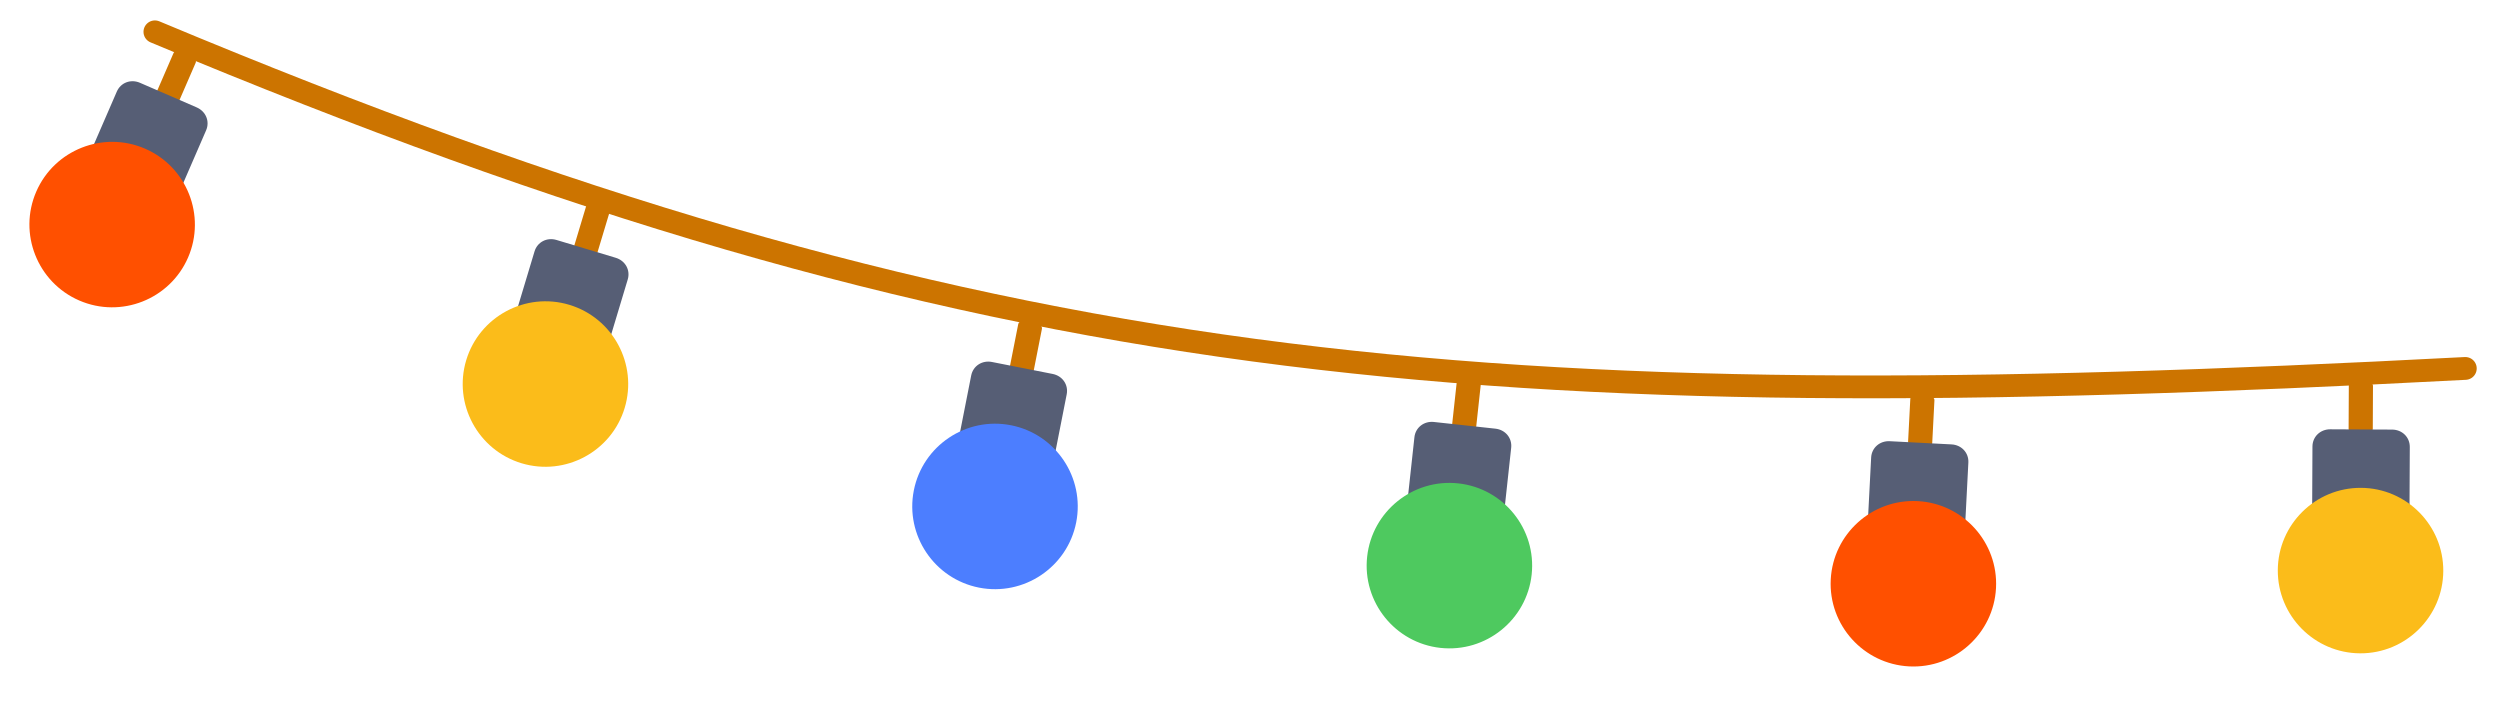
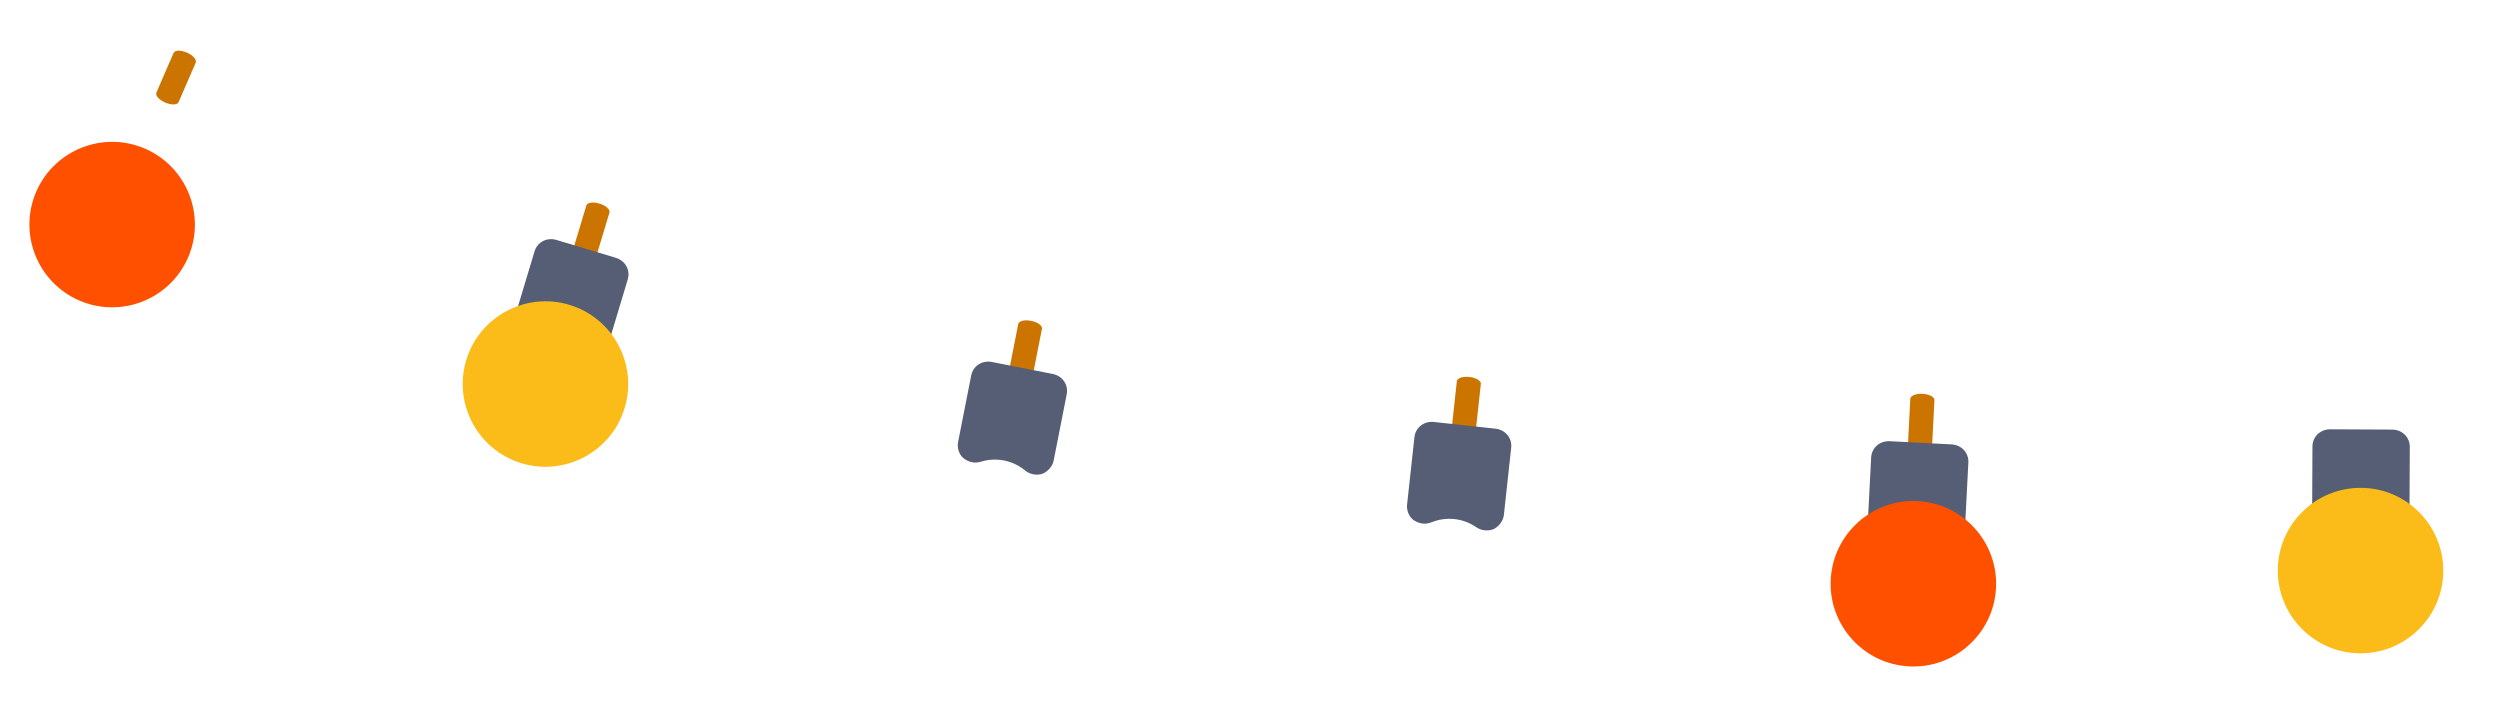
<svg xmlns="http://www.w3.org/2000/svg" width="329" height="95" viewBox="0 0 329 95" fill="none">
  <path d="M21.743 13.499C20.919 13.141 20.414 12.569 20.582 12.182L22.841 6.974C23.009 6.588 23.772 6.565 24.597 6.923C25.358 7.253 25.927 7.854 25.759 8.24L23.499 13.448C23.331 13.835 22.505 13.829 21.743 13.499Z" fill="#CC7400" />
-   <path d="M13.069 23.236C12.695 23.074 12.362 22.822 12.068 22.478C11.572 21.832 11.514 20.944 11.829 20.219L15.372 12.053C15.884 10.873 17.21 10.37 18.423 10.897L25.885 14.134C27.097 14.661 27.636 15.973 27.124 17.152L23.581 25.318C23.266 26.044 22.485 26.567 21.767 26.688C20.957 26.767 20.118 26.403 19.622 25.757C18.337 24.121 16.285 23.23 14.213 23.409C13.761 23.429 13.442 23.398 13.069 23.236Z" fill="#565E75" />
  <path d="M10.425 39.544C4.917 37.154 2.38 30.729 4.77 25.221C7.16 19.713 13.586 17.176 19.094 19.566C24.602 21.956 27.139 28.382 24.749 33.89C22.359 39.398 15.933 41.934 10.425 39.544Z" fill="#FF5000" />
  <path d="M76.833 33.66C75.972 33.401 75.404 32.891 75.525 32.487L77.161 27.051C77.282 26.648 78.038 26.536 78.898 26.795C79.693 27.034 80.328 27.564 80.206 27.968L78.571 33.403C78.45 33.807 77.628 33.899 76.833 33.66Z" fill="#CC7400" />
  <path d="M69.364 44.462C68.974 44.345 68.613 44.133 68.281 43.826C67.713 43.242 67.552 42.368 67.779 41.61L70.344 33.086C70.714 31.854 71.973 31.2 73.238 31.581L81.027 33.924C82.293 34.305 82.982 35.545 82.611 36.776L80.047 45.3C79.819 46.058 79.104 46.669 78.406 46.872C77.611 47.046 76.734 46.783 76.167 46.199C74.699 44.724 72.557 44.08 70.52 44.5C70.073 44.572 69.753 44.579 69.364 44.462Z" fill="#565E75" />
  <path d="M68.645 60.967C62.895 59.238 59.625 53.153 61.354 47.403C63.084 41.653 69.169 38.383 74.919 40.112C80.668 41.842 83.939 47.927 82.209 53.677C80.48 59.426 74.395 62.697 68.645 60.967Z" fill="#FBBC1A" />
  <path d="M134.319 49.257C133.437 49.083 132.822 48.631 132.903 48.217L134 42.648C134.082 42.234 134.823 42.05 135.705 42.223C136.519 42.384 137.202 42.849 137.121 43.263L136.024 48.832C135.942 49.246 135.133 49.417 134.319 49.257Z" fill="#CC7400" />
  <path d="M127.943 60.834C127.544 60.755 127.164 60.58 126.804 60.307C126.182 59.782 125.936 58.926 126.089 58.15L127.809 49.416C128.058 48.155 129.247 47.381 130.543 47.637L138.524 49.209C139.821 49.464 140.627 50.631 140.378 51.893L138.658 60.626C138.505 61.403 137.853 62.081 137.178 62.351C136.403 62.602 135.506 62.425 134.884 61.899C133.279 60.575 131.085 60.142 129.098 60.759C128.661 60.875 128.342 60.913 127.943 60.834Z" fill="#565E75" />
-   <path d="M128.838 77.331C122.947 76.17 119.098 70.433 120.259 64.542C121.42 58.651 127.156 54.803 133.048 55.963C138.939 57.124 142.787 62.861 141.627 68.752C140.466 74.643 134.729 78.491 128.838 77.331Z" fill="#4C7EFF" />
  <path d="M192.605 56.736C191.712 56.639 191.059 56.242 191.105 55.822L191.719 50.179C191.764 49.76 192.487 49.512 193.38 49.609C194.205 49.699 194.926 50.104 194.88 50.523L194.267 56.166C194.221 56.585 193.43 56.826 192.605 56.736Z" fill="#CC7400" />
  <path d="M187.253 68.904C186.849 68.861 186.455 68.718 186.072 68.478C185.408 68.007 185.089 67.177 185.174 66.39L186.137 57.541C186.276 56.263 187.394 55.389 188.708 55.532L196.794 56.412C198.108 56.555 199.011 57.648 198.872 58.926L197.91 67.775C197.824 68.562 197.233 69.294 196.584 69.621C195.834 69.937 194.924 69.838 194.259 69.368C192.547 68.187 190.323 67.945 188.397 68.731C187.971 68.883 187.657 68.948 187.253 68.904Z" fill="#565E75" />
-   <path d="M189.564 85.263C183.595 84.613 179.267 79.229 179.916 73.26C180.566 67.291 185.95 62.963 191.919 63.612C197.888 64.261 202.216 69.646 201.567 75.615C200.918 81.584 195.533 85.912 189.564 85.263Z" fill="#4EC95F" />
  <path d="M252.653 58.987C251.755 58.941 251.082 58.581 251.103 58.16L251.396 52.491C251.417 52.07 252.125 51.782 253.022 51.828C253.851 51.871 254.594 52.234 254.572 52.655L254.28 58.324C254.258 58.745 253.482 59.03 252.653 58.987Z" fill="#CC7400" />
  <path d="M248.003 71.496C247.597 71.475 247.195 71.356 246.799 71.137C246.109 70.705 245.744 69.894 245.784 69.104L246.243 60.214C246.309 58.93 247.375 57.995 248.695 58.063L256.818 58.482C258.138 58.55 259.103 59.59 259.036 60.874L258.578 69.764C258.537 70.554 257.989 71.318 257.359 71.681C256.628 72.04 255.714 71.993 255.024 71.561C253.247 70.479 251.013 70.364 249.135 71.257C248.719 71.434 248.409 71.517 248.003 71.496Z" fill="#565E75" />
  <path d="M251.24 87.697C245.243 87.388 240.617 82.258 240.926 76.261C241.235 70.265 246.365 65.638 252.361 65.947C258.357 66.257 262.984 71.386 262.675 77.383C262.366 83.379 257.236 88.006 251.24 87.697Z" fill="#FF5000" />
-   <path d="M310.664 57.187C309.765 57.182 309.076 56.855 309.077 56.433L309.104 50.757C309.106 50.335 309.799 50.014 310.698 50.018C311.528 50.022 312.287 50.35 312.285 50.772L312.258 56.448C312.256 56.87 311.494 57.191 310.664 57.187Z" fill="#CC7400" />
  <path d="M306.604 69.947C306.198 69.945 305.791 69.844 305.386 69.644C304.676 69.245 304.273 68.452 304.277 67.661L304.319 58.759C304.325 57.473 305.346 56.489 306.668 56.495L314.802 56.534C316.123 56.54 317.135 57.534 317.129 58.82L317.087 67.721C317.083 68.513 316.571 69.301 315.959 69.694C315.246 70.086 314.331 70.082 313.621 69.683C311.796 68.685 309.559 68.675 307.724 69.655C307.316 69.851 307.011 69.948 306.604 69.947Z" fill="#565E75" />
  <path d="M310.595 85.978C304.591 85.95 299.73 81.042 299.758 75.037C299.786 69.033 304.694 64.172 310.699 64.2C316.703 64.228 321.564 69.136 321.536 75.141C321.508 81.145 316.6 86.006 310.595 85.978Z" fill="#FBBC1A" />
-   <path d="M20.384 4.188C129.931 50.046 195.052 55.268 324.435 48.486" stroke="#CC7400" stroke-width="3" stroke-linecap="round" />
</svg>